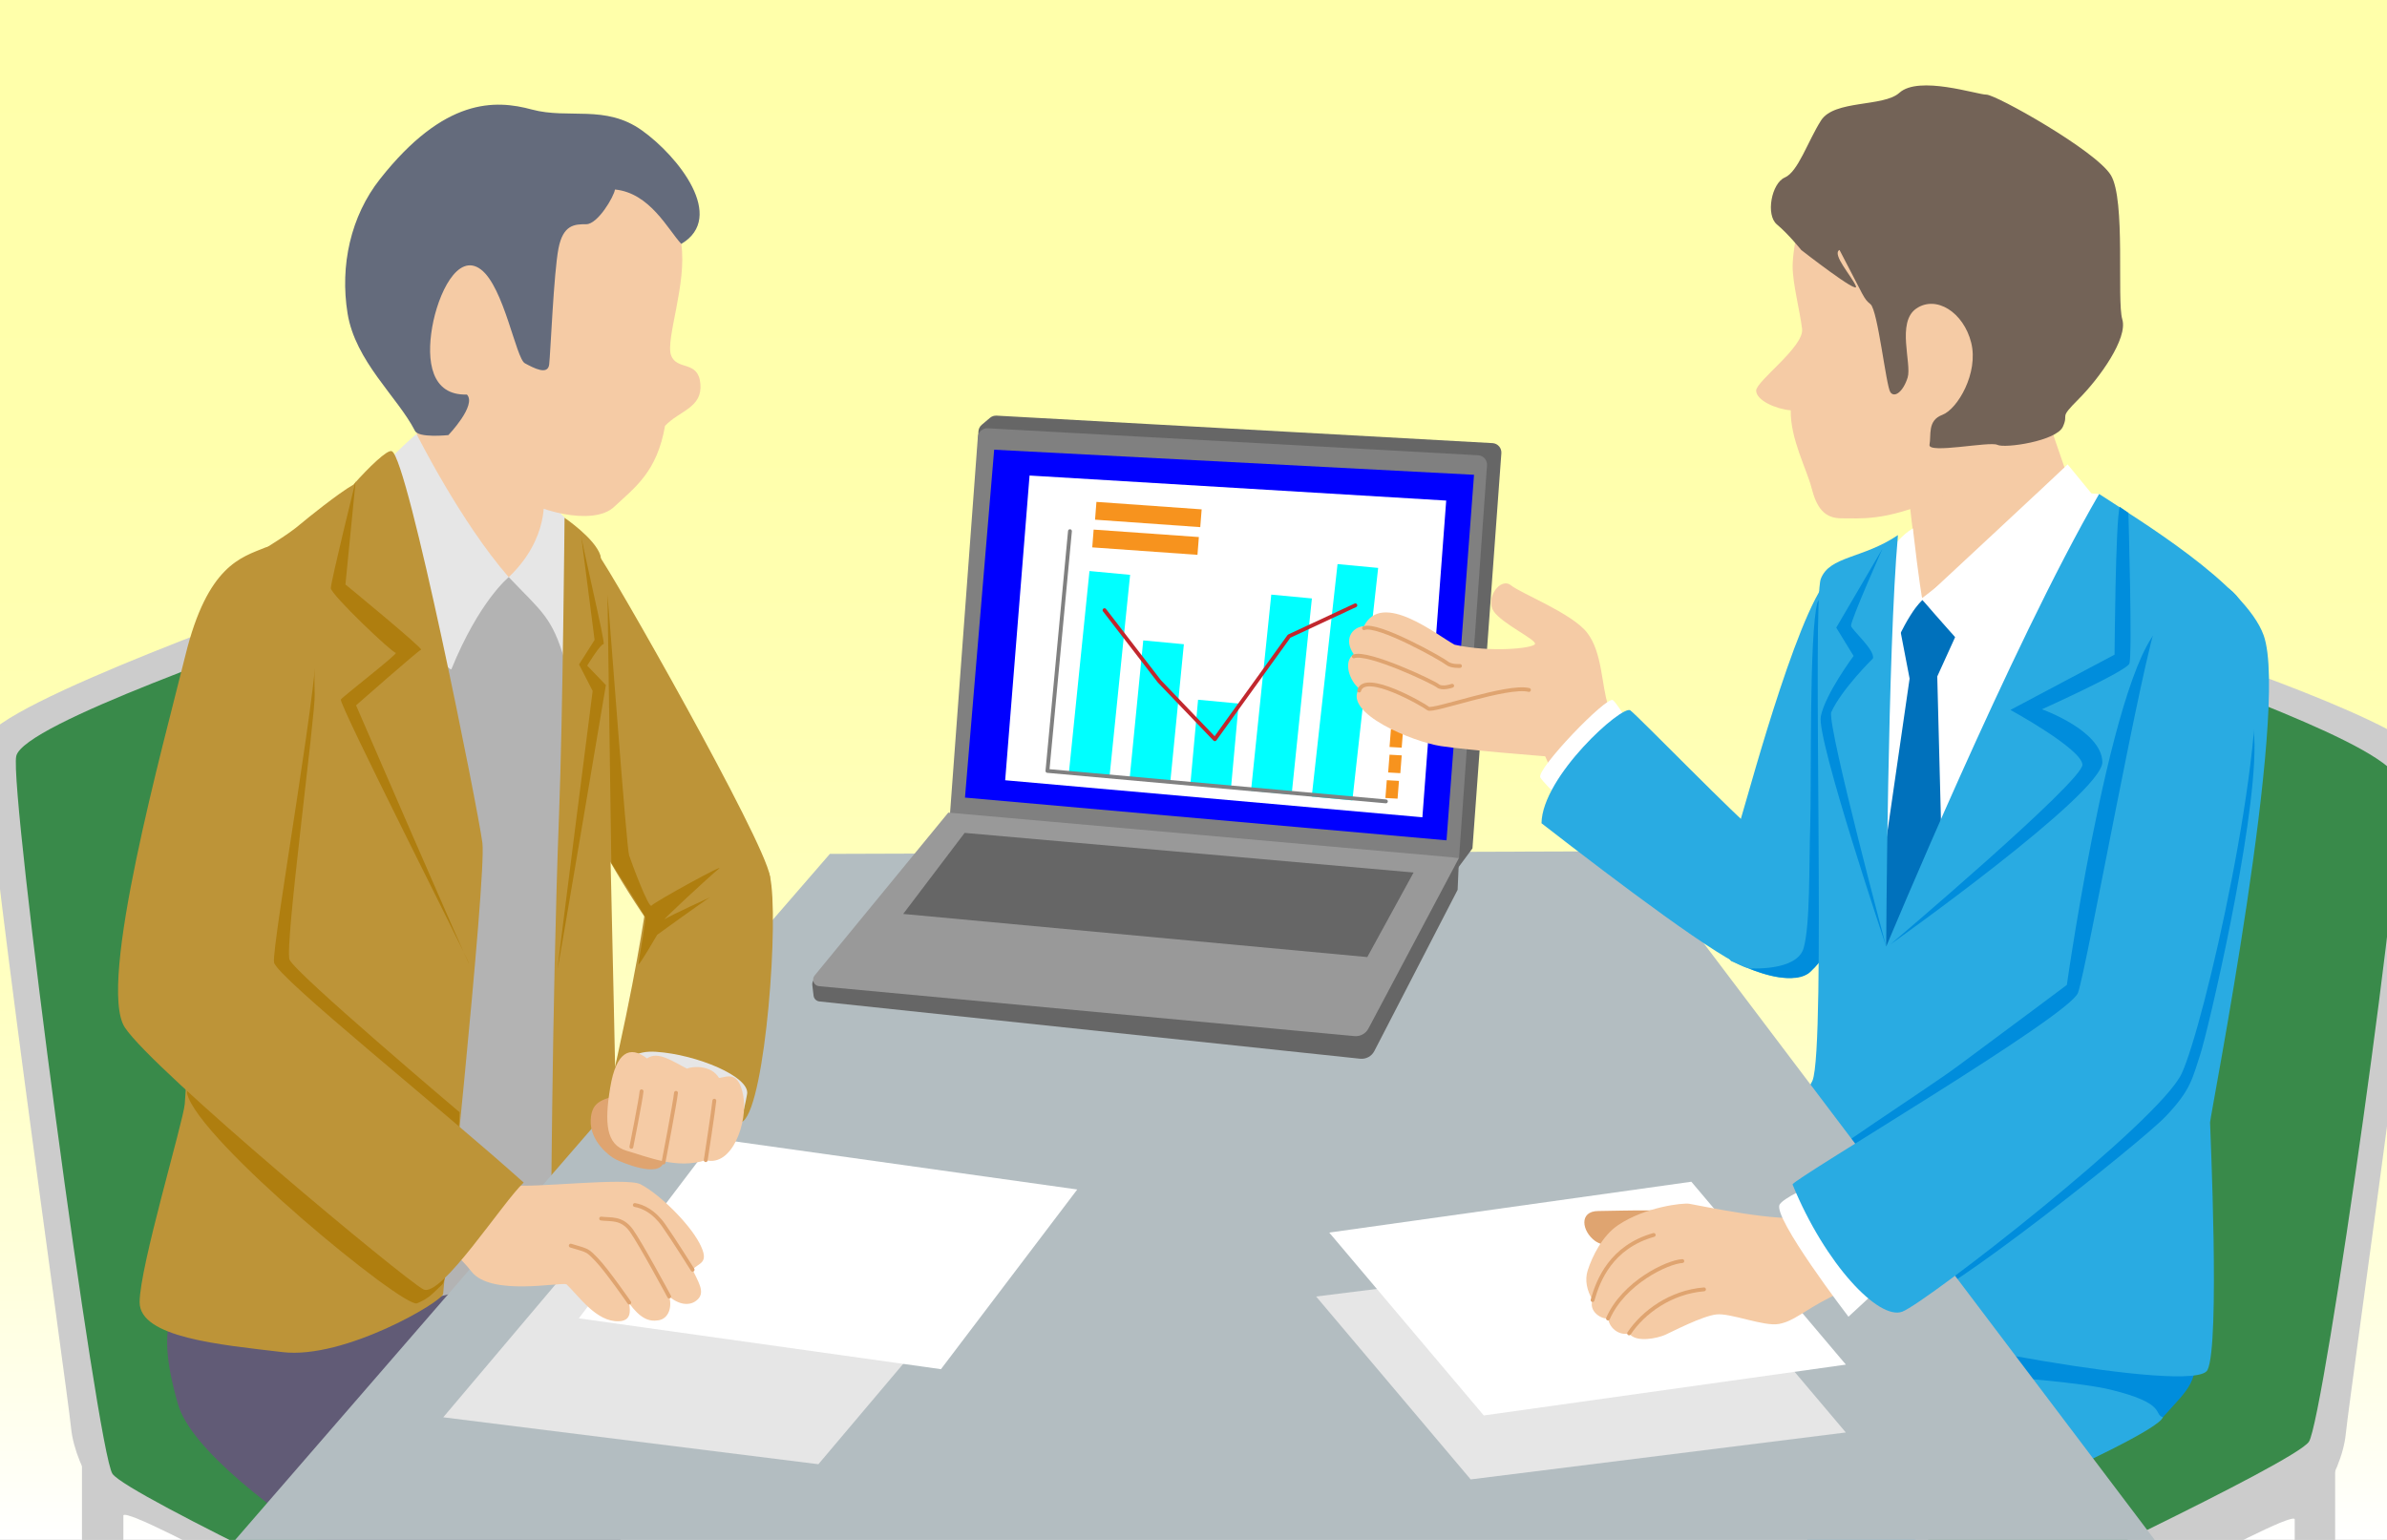
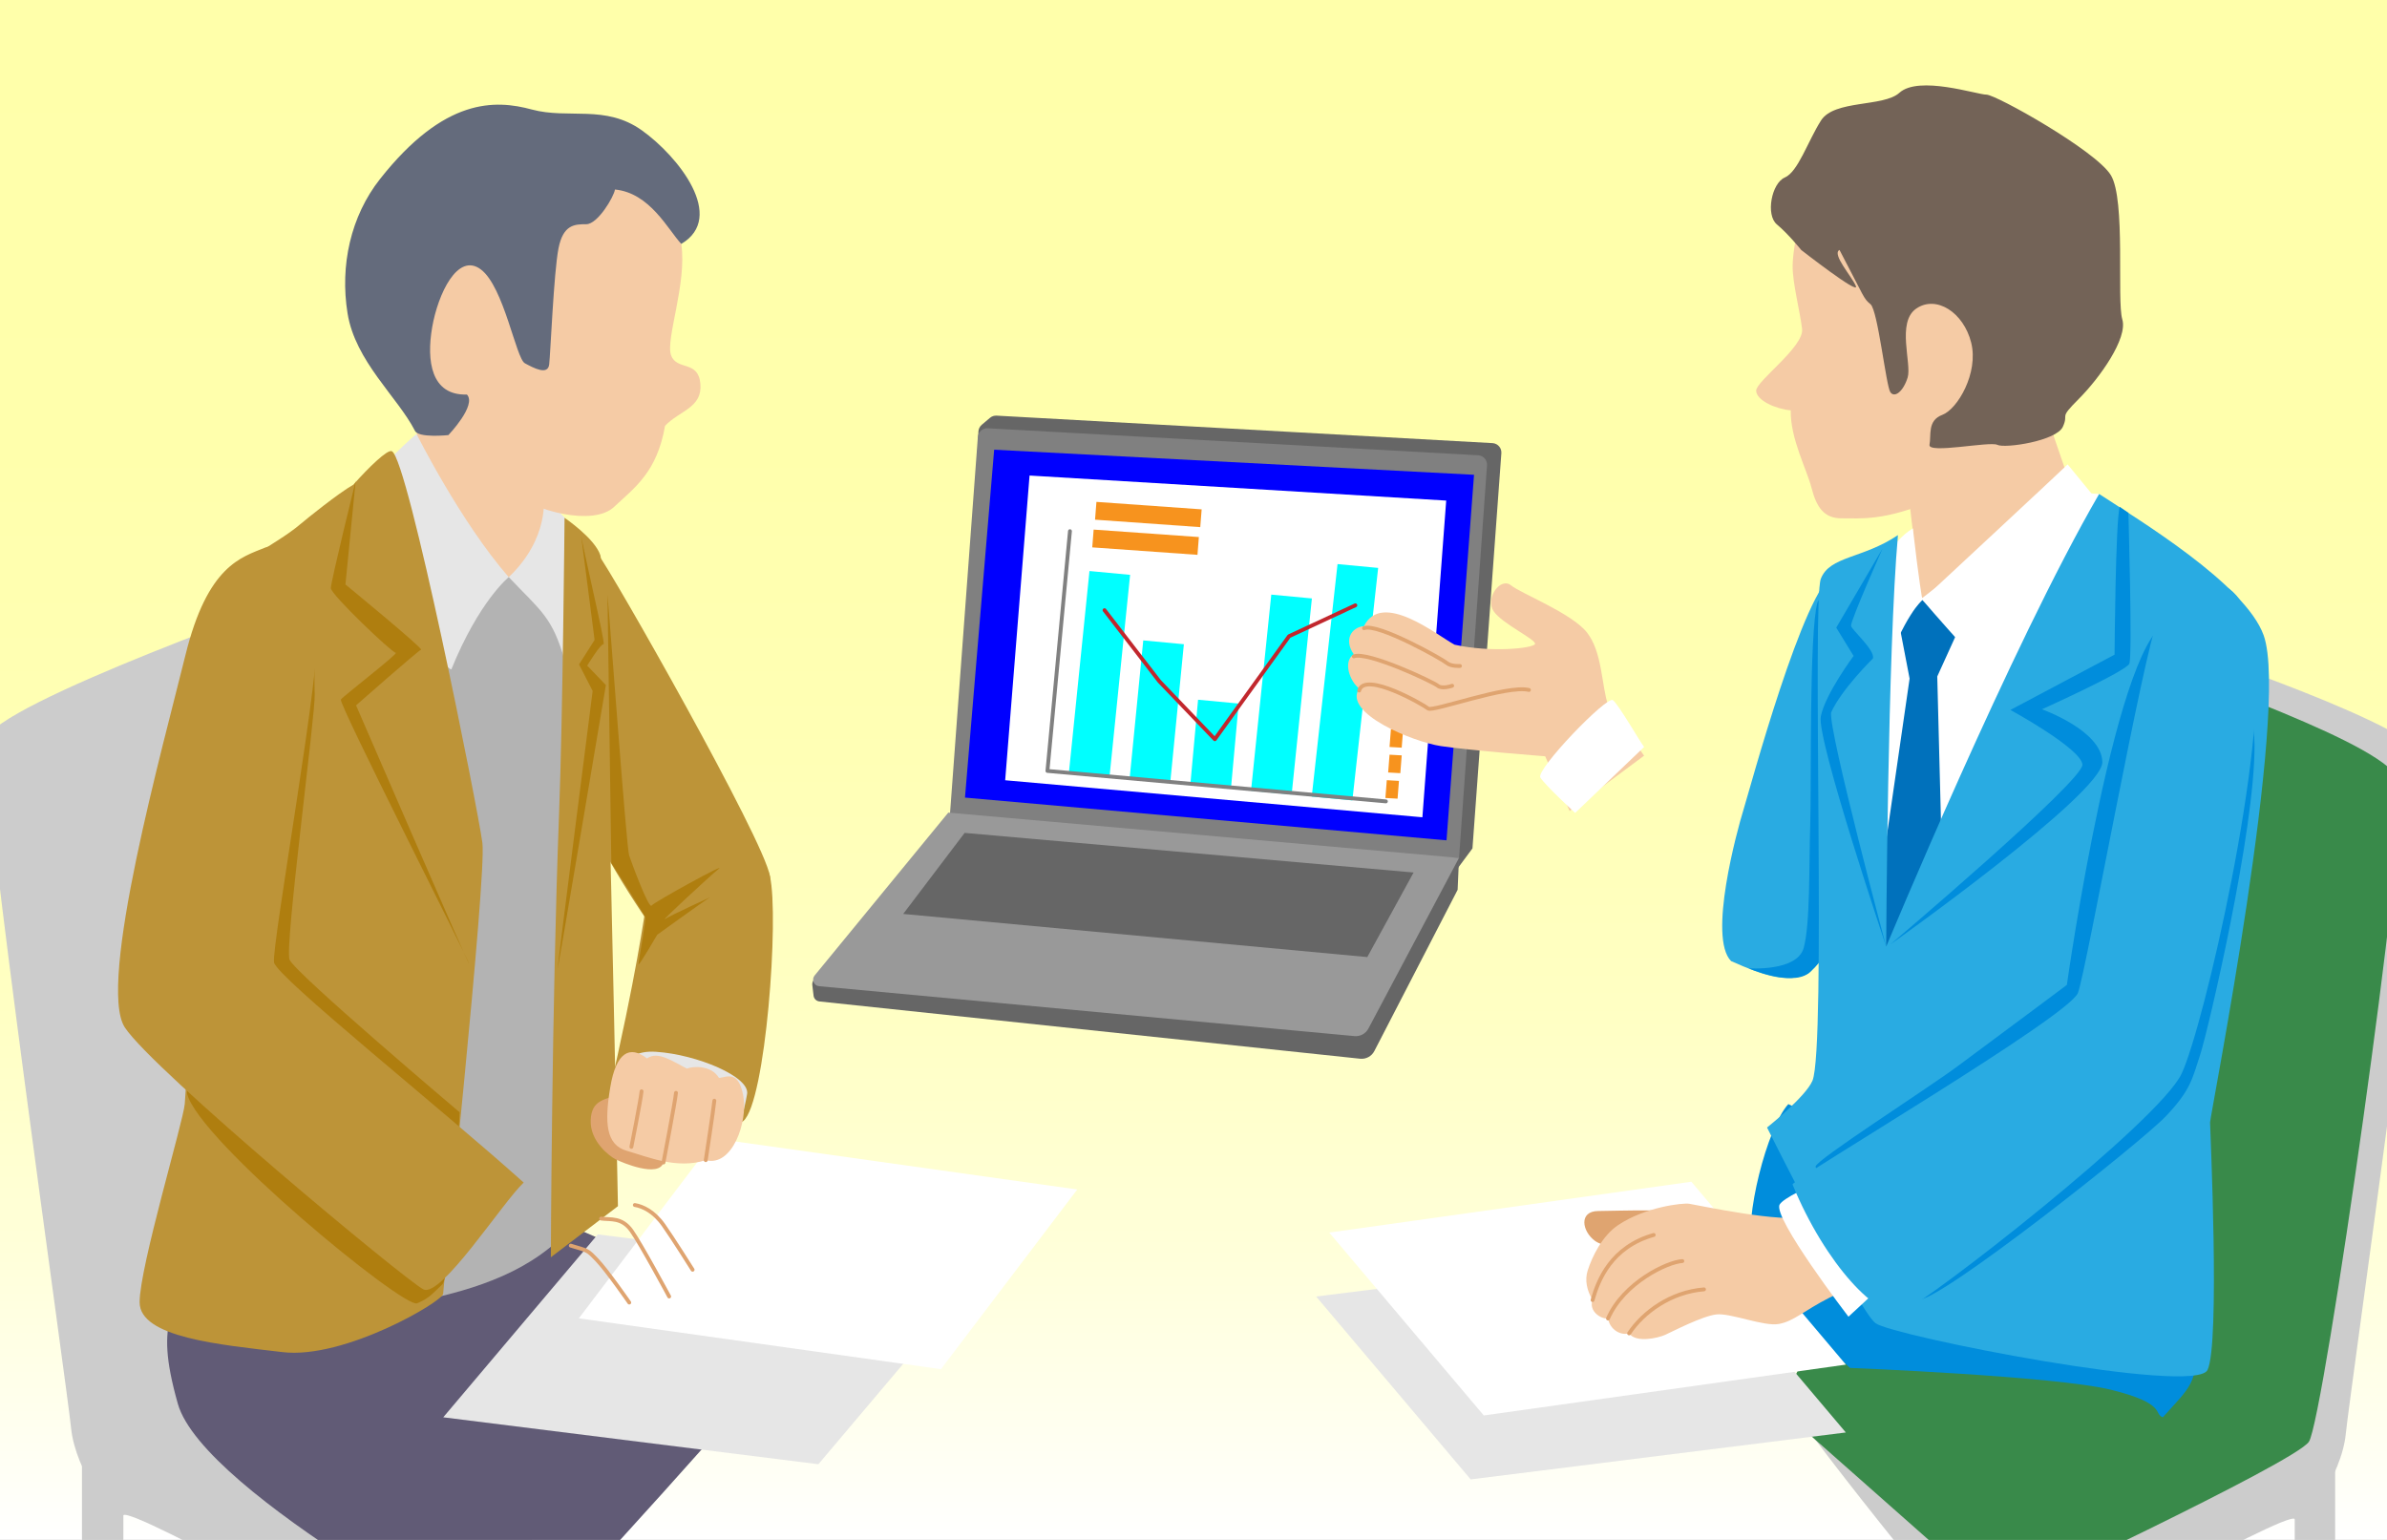
<svg xmlns="http://www.w3.org/2000/svg" id="_レイヤー_1" data-name="レイヤー 1" width="310" height="200" viewBox="0 0 310 200">
  <rect x="0" y="0" width="310" height="200" fill="#333333" stroke="none" />
  <defs>
    <style>
      .cls-1 {
        clip-path: url(#clippath);
      }

      .cls-2 {
        fill: aqua;
      }

      .cls-3 {
        fill: #008ddc;
      }

      .cls-4 {
        fill: blue;
      }

      .cls-5 {
        fill: #0071bc;
      }

      .cls-6 {
        fill: #f5cba5;
      }

      .cls-7 {
        fill: #e6e6e6;
      }

      .cls-8 {
        fill: #f7931e;
      }

      .cls-9 {
        fill: #fff;
      }

      .cls-10 {
        fill: #999;
      }

      .cls-11 {
        fill: #b3bdc1;
      }

      .cls-12 {
        fill: #b3b3b3;
      }

      .cls-13 {
        fill: #666;
      }

      .cls-14 {
        fill: #736357;
      }

      .cls-15 {
        fill: #bd9438;
      }

      .cls-16 {
        fill: #af7e0f;
      }

      .cls-17 {
        fill: #ccc;
      }

      .cls-18 {
        fill: #dfa470;
      }

      .cls-19 {
        fill: gray;
      }

      .cls-20 {
        fill: #646b7c;
      }

      .cls-21 {
        fill: #29abe2;
      }

      .cls-22 {
        fill: #398a4a;
      }

      .cls-23 {
        fill: #615b76;
      }

      .cls-24 {
        fill: url(#_名称未設定グラデーション_1171);
      }

      .cls-25 {
        stroke: gray;
      }

      .cls-25, .cls-26, .cls-27 {
        fill: none;
        stroke-linecap: round;
        stroke-linejoin: round;
        stroke-width: .5px;
      }

      .cls-26 {
        stroke: #dfa470;
      }

      .cls-27 {
        stroke: #c1272d;
      }
    </style>
    <linearGradient id="_名称未設定グラデーション_1171" data-name="名称未設定グラデーション 1171" x1="155" y1="200" x2="155" y2="0" gradientUnits="userSpaceOnUse">
      <stop offset=".001" stop-color="#fff" />
      <stop offset=".04" stop-color="#fffff6" />
      <stop offset=".183" stop-color="#ffffda" />
      <stop offset=".338" stop-color="#ffffc4" />
      <stop offset=".509" stop-color="#ffffb5" />
      <stop offset=".707" stop-color="#ffffac" />
      <stop offset="1" stop-color="#ffa" />
    </linearGradient>
    <clipPath id="clippath">
      <rect class="cls-24" width="310" height="200" />
    </clipPath>
  </defs>
  <rect class="cls-24" width="310" height="200" />
  <g class="cls-1">
    <g>
      <path class="cls-17" d="M54.224,216.6c-1.415-.849-37.07-20.94-38.202-19.809s-6.226-5.66-6.791-11.319c-.566-5.66-11.885-84.894-11.036-89.421s41.503-18.924,43.484-19.49,41.692,103.818,40.843,105.799c-.849,1.981-26.883,35.089-28.298,34.24Z" />
-       <path class="cls-22" d="M43.218,79.82c-8.602,3.531-40.156,14.137-41.108,18.381s10.516,90.384,12.497,93.214c1.981,2.83,41.315,21.223,41.315,21.223l28.581-30.562L43.218,79.82Z" />
      <path class="cls-17" d="M16.022,196.792v28.298s-5.377,1.132-5.377,0c0-1.132,0-39.617,0-39.617l5.377,11.319Z" />
    </g>
    <g>
      <path class="cls-23" d="M25.2,160.189c-2.018,10.765-5.417,10.383-2.107,22.121,3.311,11.738,42.887,32.654,43.489,32.654s38.824-42.135,37.921-42.436-32.654-14.296-32.654-14.296l1.354-18.66s-47.552,18.208-48.004,20.616Z" />
      <path class="cls-15" d="M77.753,72.126c1.488,1.783,21.506,36.98,22.235,41.657,.716,4.59-11.384,12.095-14.636,7.623-3.253-4.472-9.351-13.925-12.705-23.581s-3.483-14.259-3.291-18.287c.192-4.029,6.832-9.286,8.397-7.412Z" />
      <path class="cls-6" d="M73.888,61.199c-.785,2.093-3.216,19.136-3.216,19.136,0,0-20.409-14.914-19.886-16.222s3.925-7.588,3.401-8.896l19.7,5.983Z" />
      <path class="cls-12" d="M52.807,59.192l-16.01,13.748c-2.1,1.473-.698,105.874,3.839,100.522,4.537-5.352,25.131-2.327,34.824-15.681,0-.849-.618-89.049-.618-89.049l-2.947-1.004s-2.641,6.87-5.826,7.229-13.263-15.766-13.263-15.766Z" />
      <path class="cls-7" d="M66.07,74.958c5.352-5.095,4.528-10.47,4.528-10.47l4.245,4.245s.274,16.514-1.484,17.099c-1.655-5.718-3.004-6.365-7.288-10.874Z" />
      <path class="cls-7" d="M66.07,74.958c-6.26-7.164-11.978-18.601-11.978-18.601,0,0-5.025,4.236-5.718,6.471s7.977,23.685,10.243,24.108c3.62-8.907,7.453-11.978,7.453-11.978Z" />
      <path class="cls-15" d="M72.607,105.669c-.954,24.88-1.067,57.622-1.067,57.622l8.713-6.636s-1.578-82.303-2.276-84.514-4.658-4.887-4.658-4.887c0,0-.232,25.91-.711,38.415Z" />
      <path class="cls-15" d="M50.89,58.605c2.084,.914,11.182,46.445,11.757,50.858,.576,4.412-5.098,57.611-5.098,58.57,0,.959-12.796,8.536-20.854,7.577s-18.563-1.876-18.563-6.48c0-4.604,5.672-23.456,5.864-25.758s4.109-63.047,5.239-66.825c1.13-3.778,6.193-5.426,9.815-8.505,.718-.611,4.89-3.987,6.838-5.091,1.971-2.224,4.459-4.645,5.003-4.346Z" />
      <path class="cls-16" d="M39.865,83.163c1.285,1.285,.888,4.436,1.005,6.996s-3.931,32.769-3.268,34.474,22.093,19.829,22.093,19.829c0,0-1.1,21.318-2.264,22.365s-1.539,1.72-3.26,2.445-28.431-21.188-29.88-27.254c-.116-1.163,1.677-2.654,1.539-4.618s2.474-60.039,3.405-60.853,9.001,4.988,10.63,6.616Z" />
      <path class="cls-16" d="M75.4,69.015c0,1.067,3.337,14.774,2.982,14.655s-2.122,2.779-2.122,2.779l2.426,2.527s-6.266,37.264-6.266,36.79c0-.474,4.548-36.032,4.548-36.032l-1.769-3.436,2.021-3.184-1.819-14.099Z" />
      <path class="cls-16" d="M46.191,62.446l-1.328,13.464s10.173,8.35,9.817,8.469-8.439,7.227-8.439,7.227c0,0,14.655,33.861,14.655,33.505,0-.356-16.982-33.787-16.626-34.261s7.6-6.066,7.125-6.066-8.43-7.569-8.43-8.399c0-.83,3.225-13.938,3.225-13.938Z" />
    </g>
    <g>
      <path class="cls-17" d="M260.711,216.624c1.382-.829,36.199-20.448,37.304-19.343s6.079-5.526,6.632-11.053c.553-5.526,11.606-82.897,10.777-87.319s-31.501-14.645-33.435-15.198-49.738,97.543-48.909,99.477,26.251,34.264,27.632,33.435Z" />
      <path class="cls-22" d="M277.843,84.817c5.803,3.316,32.71,11.81,33.838,16.82,1.128,5.01-9.894,82.86-11.829,85.623s-40.343,20.724-40.343,20.724l-28.365-25.072,46.699-98.095Z" />
      <path class="cls-17" d="M298.015,197.281v27.632s5.25,1.105,5.25,0v-38.685l-5.25,11.053Z" />
    </g>
    <g>
-       <path class="cls-21" d="M280.886,184.072c-.829,2.763-40.623,19.288-41.452,20.117s-39.791-41.172-38.962-41.449,35.646-20.724,36.475-21.277,44.488,18.514,44.488,18.514l-.549,24.095Z" />
      <path class="cls-3" d="M232.25,143.398c-2.763,3.04-5.803,14.922-4.698,19.343s12.711,14.922,12.711,14.922c0,0,26.601,1.049,33.887,2.836,7.286,1.787,5.499,3.162,6.736,3.574,3.712-4.124,4.437-4.333,4.418-10.002s-53.054-30.672-53.054-30.672Z" />
      <path class="cls-21" d="M234.793,126.461c2.649-1.247,8.985-30.082,8.985-30.082,0,0-3.241-22.77-5.526-21.83-3.915,1.611-11.032,28.059-11.842,30.675-.81,2.616-4.628,16.562-1.589,19.6,4.363,1.948,7.323,2.883,9.972,1.636Z" />
      <path class="cls-3" d="M236.033,78.229c-1.105,4.145-.767,23.524-.938,28.893s.009,12.873-.848,15.989-7.168,2.649-7.168,2.649c0,0,5.412,2.321,7.713,.701,2.301-1.619,5.864-8.179,5.587-10.39s-2.051-41.755-2.051-41.755l-2.296,3.912Z" />
      <path class="cls-6" d="M247.862,64.653c.234,1.004,.295,2.515,.629,4.762,.061,.407-2.231,6.353-2.17,6.761,.443,2.964,3.233,9.523,3.506,9.934,.519,.779,22.204-18.829,22.204-19.867,0-.386-3.226-3.506-3.774-5.114-.929-2.724-2.149-6.075-1.986-6.238,0,0-18.994,7.258-18.409,9.762Z" />
      <path class="cls-9" d="M244.067,71.836c0,1.382-2.146,58.047-2.146,58.047l13.816-1.934,16.878-63.793-4.996-.315-17.961,13.816-5.592-5.822Z" />
      <polygon class="cls-5" points="246.619 80.948 248 88.133 241.921 130.134 252.698 130.963 251.592 87.856 254.356 81.777 249.658 77.909 246.619 80.948" />
      <path class="cls-9" d="M248.424,68.627c-2.838,1.67-4.691,5.88-4.691,5.88,0,0,.15,12.288,.952,13.073,2.471-7.48,4.974-9.671,4.974-9.671,0,0-.447-2.383-1.234-9.282Z" />
      <path class="cls-9" d="M268.525,60.317c-.829,.829-18.867,17.592-18.867,17.592,0,0,9.935,11.554,11.433,12.082s10.856-25.5,10.856-25.5l-3.422-4.174Z" />
      <path class="cls-21" d="M246.487,69.499c-1.336,14.859-1.527,53.451-1.527,53.451,0,0,16.218-39.093,27.655-58.793,5.092,3.339,18.98,11.696,21.37,18.365,3.433,9.579-6.962,62.423-6.962,63.251s1.321,28.85-.337,32.166-40.896-4.421-43.107-6.079-14.093-25.422-14.093-25.422c0,0,5.017-3.978,5.898-6.08,1.793-4.278-.061-62.201,1.086-65.182s5.426-2.588,10.017-5.676Z" />
      <path class="cls-3" d="M275.292,65.828c-.553,1.658-.674,19.197-.674,19.197l-13.523,7.179s9.182,5.009,9.349,7.095-24.959,23.373-24.959,23.373c0,0,27.63-19.617,27.547-23.707-.083-4.09-7.847-6.845-7.847-6.845,0,0,10.935-4.925,11.353-5.927s-.126-19.584-.126-19.584l-1.121-.782Z" />
      <path class="cls-3" d="M244.484,71.252l-6.01,10.267,2.254,3.673s-3.673,4.925-4.257,7.847,8.49,29.911,8.49,29.911c0,0-7.49-28.009-7.155-30.411,1.336-3.005,5.426-7.012,5.426-7.012,.349-1.068-2.838-3.797-2.838-4.257,0-.829,4.09-10.017,4.09-10.017Z" />
      <path class="cls-3" d="M281.973,80.786c-6.904,.17-13.552,47.133-13.552,47.133,0,0-6.861,5.139-14.182,10.557-4.174,3.089-18.449,12.202-18.449,13.031s10.552,17.037,13.315,17.313,28.97-20.469,32.185-23.855c3.215-3.386,3.419-4.85,4.432-7.926,1.013-3.077,7.159-29.234,7.074-40.314s-10.824-15.938-10.824-15.938Z" />
      <g>
        <path class="cls-6" d="M265.979,54.312c.246-.246,5.24-6.529,4.748-16.618-.492-10.089-12.573-19.835-17.987-19.589s-12.468-.494-15.645,3.288c-3.177,3.782-4.287,10.984-4.287,13.199s.944,5.778,1.23,8.12-6.002,6.792-5.965,8.039,2.532,2.374,4.489,2.541c-.057,3.71,2.068,7.604,2.707,10.089s1.617,3.965,3.937,3.937,5.486,.446,12.212-2.482,14.561-10.525,14.561-10.525Z" />
        <path class="cls-14" d="M246.67,12.054c-2.063,1.869-8.448,.883-10.171,3.59-1.722,2.707-2.984,6.672-4.706,7.41s-2.505,4.863-1.029,6.093,3.165,3.324,3.165,3.324c0,0,7.587,5.924,7.095,4.693s-3.175-4.174-2.128-4.704c3.342,6.355,3.083,6.265,4.032,7.057s2.016,10.641,2.576,11.425,1.68-.112,2.24-1.904-1.472-7.177,1.12-8.961,6.152,.492,7.136,4.429c.984,3.937-1.784,8.638-3.753,9.376s-1.416,2.647-1.662,3.878,7.824-.477,8.808,.015,7.677-.5,8.513-2.352-.649-.899,2.058-3.606c2.707-2.707,6.398-7.874,5.66-10.335-.738-2.461,.474-15.545-1.495-18.744s-14.913-10.446-16.143-10.446-8.784-2.532-11.316-.237Z" />
      </g>
    </g>
-     <polygon class="cls-11" points="303.265 231.006 3.368 231.349 107.779 110.9 212.231 110.557 303.265 231.006" />
    <g>
      <path class="cls-6" d="M54.343,53.867c-.345-1.269-7.523-17.838-2.555-24.639,4.968-6.801,22.916-8.902,24.773-7.95,5.292,2.716,11.15,5.239,11.917,10.399s-2.072,12.406-1.327,14.459c.746,2.054,3.535,.588,3.809,3.714s-2.704,3.467-4.589,5.452c-1.053,6.019-3.903,7.989-6.621,10.534-2.718,2.544-10.226,.544-13.39-1.875s-12.016-10.095-12.016-10.095Z" />
      <path class="cls-20" d="M88.477,31.678c5.869-3.461-.363-11.355-5.116-14.747s-9.527-1.419-14.296-2.709c-4.768-1.29-11.355-1.56-19.713,9.029-3.81,4.828-5.221,11.239-4.213,17.456s6.471,10.835,8.728,15.199c.373,1.027,4.364,.602,4.364,.602,0,0,3.723-3.885,2.408-5.267-4.665,.15-5.263-4.389-4.514-8.728s3.311-9.781,6.32-7.524,4.561,11.563,5.718,12.189,2.991,1.606,3.16,.15,.596-11.922,1.204-15.048,2.107-3.16,3.612-3.16,3.612-3.612,3.725-4.508c4.552,.445,6.897,5.23,8.615,7.066Z" />
    </g>
    <g>
      <polygon class="cls-7" points="239.717 186.046 190.996 192.141 170.926 168.388 219.646 162.293 239.717 186.046" />
      <polygon class="cls-9" points="239.725 177.233 192.698 183.836 172.627 160.083 219.655 153.48 239.725 177.233" />
    </g>
    <polygon class="cls-7" points="57.564 184.075 106.284 190.17 126.355 166.417 77.634 160.322 57.564 184.075" />
    <polygon class="cls-9" points="75.173 171.222 122.201 177.826 139.904 154.487 92.877 147.884 75.173 171.222" />
    <g>
      <g>
        <path class="cls-18" d="M222.532,158.039c-3.607-1.195-12.385-.759-14.952-.755s-2.146,2.64-.427,3.886,10.949,2.982,13.012,2.146,4.293-4.638,2.367-5.277Z" />
        <path class="cls-6" d="M248.49,164.671s-7.538,2.148-10.903,3.869c-3.364,1.721-4.589,3.043-6.55,3.411s-6.287-1.448-8.136-1.235-5.688,2.221-6.638,2.648-3.814,1.082-4.691-.188c-1.102,.302-2.473-.459-2.742-1.93-1,.086-2.529-1.021-2.005-2.395-.724-1.233-1.046-2.573-.62-3.882,.569-1.751,1.856-4.462,3.962-5.869,3.509-2.345,8.37-2.897,9.222-2.756,1.363,.225,12.176,2.553,15.127,1.639l8.978-3.866" />
        <path class="cls-26" d="M214.766,160.394c-5.495,1.553-7.21,5.836-7.94,8.458" />
        <path class="cls-26" d="M218.483,163.787c-1.942,.107-7.627,2.806-9.653,7.46" />
        <path class="cls-26" d="M221.299,167.459c-4.335,.354-7.901,2.969-9.728,5.718" />
      </g>
      <path class="cls-9" d="M249.269,162.489l-9.21,8.523s-9.898-12.922-8.935-14.571,12.509-5.911,12.509-5.911l5.636,11.96Z" />
      <path class="cls-21" d="M280.268,80.36c-1.875,4.262-9.293,45.542-10.398,48.582s-36.799,24.058-37.075,24.887c4.262,10.398,11.194,17.64,14.234,16.535s33.41-24.717,36.308-30.939c2.898-6.222,11.214-42.389,9.51-55.429s-10.703-7.898-12.578-3.636Z" />
    </g>
    <g>
      <path class="cls-15" d="M99.988,113.783c1.22,5.285-.553,29.402-3.456,31.814s-17.482-.61-17.584-2.948c3.761-16.263,4.676-23.479,5.082-25.919s14.738-8.233,15.958-2.948Z" />
      <path class="cls-7" d="M97.027,142.094c.387-2.242-6.514-5.144-11.838-5.49s-4.549,4.406-5.028,6.256,3.495,4.317,5.002,5.071,9.334-.159,10.019-.433,1.457-3.163,1.844-5.404Z" />
      <g>
        <path class="cls-18" d="M80.575,142.04c-1.931,.813-3.761,.711-3.862,3.456s2.439,4.676,3.253,5.082,5.59,2.439,6.2,.407-1.728-3.151-2.643-4.066-3.354-1.83-3.354-1.83l.407-3.049Z" />
        <path class="cls-6" d="M84.03,137.466c-2.236-1.728-4.01-.844-4.777,3.761-.767,4.604-.551,7.466,2.134,8.233s6.505,2.439,10.266,1.22c3.456,.915,5.489-4.98,4.879-8.335s-2.077-2.481-3.151-2.338c-1.001-1.717-3.456-1.525-4.167-1.22-1.83-.915-3.761-2.338-5.184-1.321Z" />
        <g>
          <path class="cls-26" d="M92.772,142.954c-.102,1.118-1.118,7.725-1.118,7.725" />
          <path class="cls-26" d="M87.791,141.938c-.102,1.118-1.626,9.046-1.626,9.046" />
          <path class="cls-26" d="M83.319,141.735c-.102,1.118-1.321,7.217-1.321,7.217" />
        </g>
      </g>
      <path class="cls-16" d="M78.891,77.214c.349,3.723,2.466,32.841,2.815,33.888s2.56,6.981,2.909,6.515,9.889-5.701,8.726-4.77-7.679,6.981-6.981,6.515,6.283-3.025,5.817-2.792-6.826,4.836-6.826,4.836c0,0-2.43,4.175-2.43,3.826,0-.349,.995-5.753,.879-6.102s-4.408-7.058-4.408-7.058l-.501-34.858Z" />
    </g>
    <g>
      <g>
-         <path class="cls-6" d="M52.165,157.234s6.556,4.63,9.05,7.892,11.495,1.372,12.352,1.673c1.63,1.544,3.86,4.889,6.777,4.804,1.604-.047,1.544-1.244,1.363-2.328,1.425,1.899,2.491,2.425,3.827,2.2s1.771-1.771,1.372-3.088c1.512,1.28,3.002,1.201,3.817,.257s-.089-2.24-.772-3.731c.767-.959,2.297-.755,.901-3.431s-5.295-6.458-7.677-7.677c-1.839-.941-14.202,.555-16.581,.103l-6.537-5.636" />
        <path class="cls-26" d="M82.445,156.505c1.029,.172,2.468,.827,3.731,2.616s3.774,5.79,3.774,5.79" />
        <path class="cls-26" d="M78.07,158.264c1.201,.172,2.683-.202,3.946,1.587s4.889,8.535,4.889,8.535" />
        <path class="cls-26" d="M74.124,161.781c2.273,.686,2.102,.515,3.388,1.844s4.211,5.549,4.211,5.549" />
      </g>
      <path class="cls-15" d="M34.432,71.121c-3.079,1.268-7.475,2.278-10.352,13.98-2.878,11.703-11.511,42.782-7.866,48.345,3.645,5.564,36.47,32.863,38.772,34.014,2.302,1.151,10.341-11.376,13.027-13.87-10.763-9.671-32.038-26.667-32.422-28.585s6.445-40.045,5.542-43.381-3.622-11.771-6.7-10.503Z" />
    </g>
    <g>
      <g>
        <path class="cls-13" d="M191.229,110.189l-1.831,2.468-64.462-7.465,2.13-49.138c.015-.342,.172-.661,.433-.882l1.067-.903c.25-.211,.574-.314,.9-.285l64.403,3.57c.669,.059,1.166,.646,1.113,1.316l-3.753,51.32Z" />
        <path class="cls-19" d="M189.398,112.657l-66.122-5.612,3.718-50.294c.053-.679,.651-1.185,1.33-1.125l63.68,3.505c.669,.059,1.166,.646,1.113,1.316l-3.717,52.209Z" />
        <polygon class="cls-4" points="187.861 109.14 125.322 103.59 129.112 58.408 191.432 61.664 187.861 109.14" />
        <polygon class="cls-9" points="184.726 106.146 130.543 101.338 133.708 61.761 187.819 65.014 184.726 106.146" />
        <g>
          <polygon class="cls-2" points="144.092 100.891 138.816 100.395 141.491 74.164 146.767 74.66 144.092 100.891" />
          <polygon class="cls-2" points="151.977 101.657 146.701 101.161 148.475 83.175 153.75 83.671 151.977 101.657" />
          <polygon class="cls-2" points="159.862 102.423 154.586 101.927 155.594 90.88 160.869 91.376 159.862 102.423" />
          <polygon class="cls-2" points="167.747 103.189 162.471 102.693 165.101 77.228 170.376 77.724 167.747 103.189" />
          <polygon class="cls-2" points="175.632 103.955 170.356 103.459 173.706 73.263 178.982 73.759 175.632 103.955" />
        </g>
        <polyline class="cls-25" points="138.955 68.987 136.031 100.125 179.986 104.082" />
        <polyline class="cls-27" points="143.443 79.249 150.562 88.485 157.771 96.01 167.414 82.628 176.019 78.618" />
      </g>
      <path class="cls-13" d="M189.302,115.564l.18-4.139-65.323-3.302-18.43,19.105c-.18,.184-.267,.44-.237,.696l.167,1.396c.047,.396,.364,.706,.761,.746l70.232,7.44c.758,.075,1.485-.321,1.833-.998l10.817-20.943Z" />
      <path class="cls-10" d="M189.482,111.425l-66.328-5.886-17.361,21.158c-.433,.527-.1,1.324,.579,1.387l69.532,6.484c.745,.07,1.459-.316,1.81-.977l11.767-22.166Z" />
      <polygon class="cls-13" points="177.569 124.303 117.298 118.7 125.277 108.174 183.584 113.319 177.569 124.303" />
    </g>
    <polygon class="cls-8" points="155.878 68.464 142.213 67.495 142.394 65.185 156.059 66.154 155.878 68.464" />
    <polygon class="cls-8" points="155.516 72.061 141.851 71.092 142.032 68.782 155.697 69.751 155.516 72.061" />
    <polygon class="cls-8" points="181.502 103.729 179.922 103.64 180.103 101.33 181.683 101.419 181.502 103.729" />
    <polygon class="cls-8" points="181.86 100.417 180.28 100.328 180.461 98.018 182.041 98.107 181.86 100.417" />
    <polygon class="cls-8" points="182.039 97.105 180.459 97.016 180.64 94.706 182.22 94.796 182.039 97.105" />
    <g>
      <path class="cls-6" d="M203.849,105.329l-3.18-7.106s-9.964-.772-13.556-1.324c-3.592-.553-12.777-4.285-10.596-7.479-1.169-.857-2.181-3.506-.701-4.441-1.324-1.87-.312-3.506,1.324-3.662,2.337-4.675,9.534,1.212,11.764,2.415,4.723,1.047,10.163,.475,10.44-.078s-4.27-2.627-5.376-4.285,.878-4.455,2.259-3.35,7.919,3.62,9.894,6.155,1.871,6.852,2.7,9.339l4.698,6.632" />
      <path class="cls-9" d="M213.523,97.012c-.467-.545-3.272-5.454-4.051-6.077s-10.05,9.037-9.427,10.05,4.519,4.597,4.519,4.597l8.959-8.57Z" />
-       <path class="cls-21" d="M227.391,107.452c-.829-.276-14.637-14.425-15.66-15.192s-11.453,8.57-11.535,14.663c9.821,7.619,23.568,18.009,26.883,18.838,1.073,.268,2.026-1.169,2.493-3.973s-2.181-14.335-2.181-14.335Z" />
      <path class="cls-26" d="M177.14,81.586c1.792-.701,10.206,4.051,10.751,4.519s1.714,.39,1.714,.39" />
      <path class="cls-26" d="M175.816,85.248c1.792-.701,10.362,3.35,10.907,3.818s1.87,0,1.87,0" />
      <path class="cls-26" d="M176.517,89.689c.701-2.571,8.414,1.87,8.959,2.337s10.284-3.116,13.089-2.415" />
    </g>
  </g>
</svg>